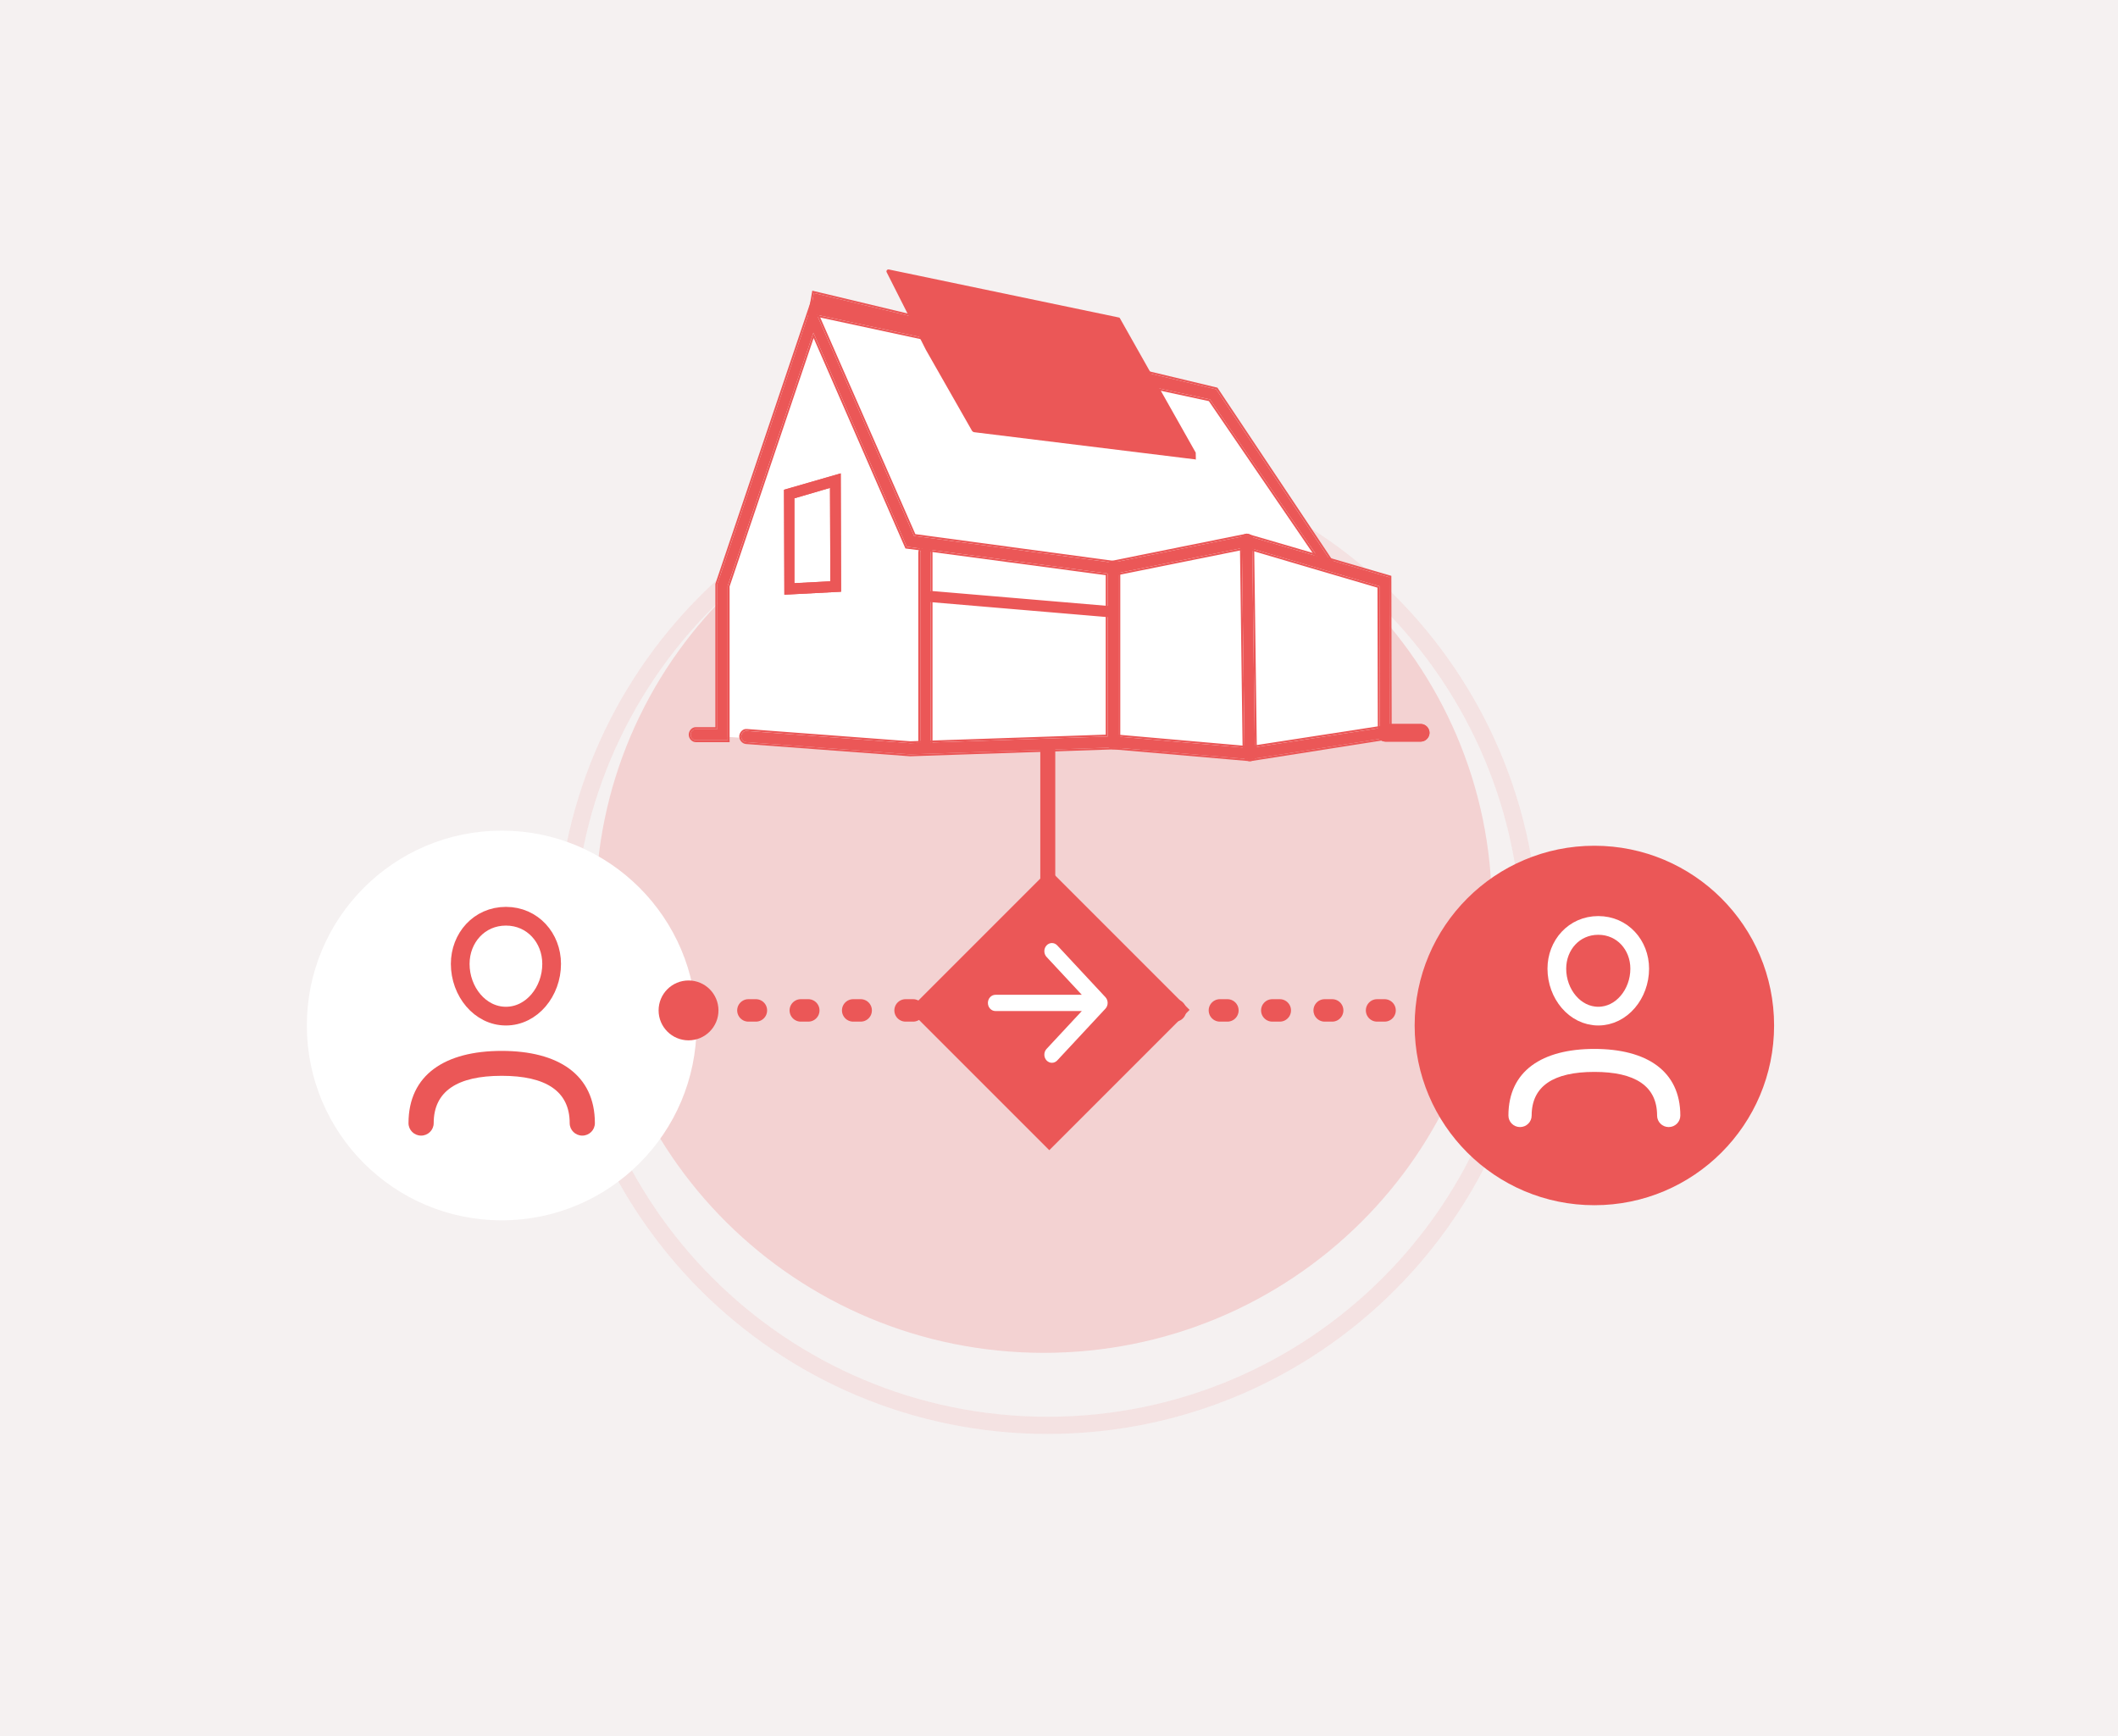
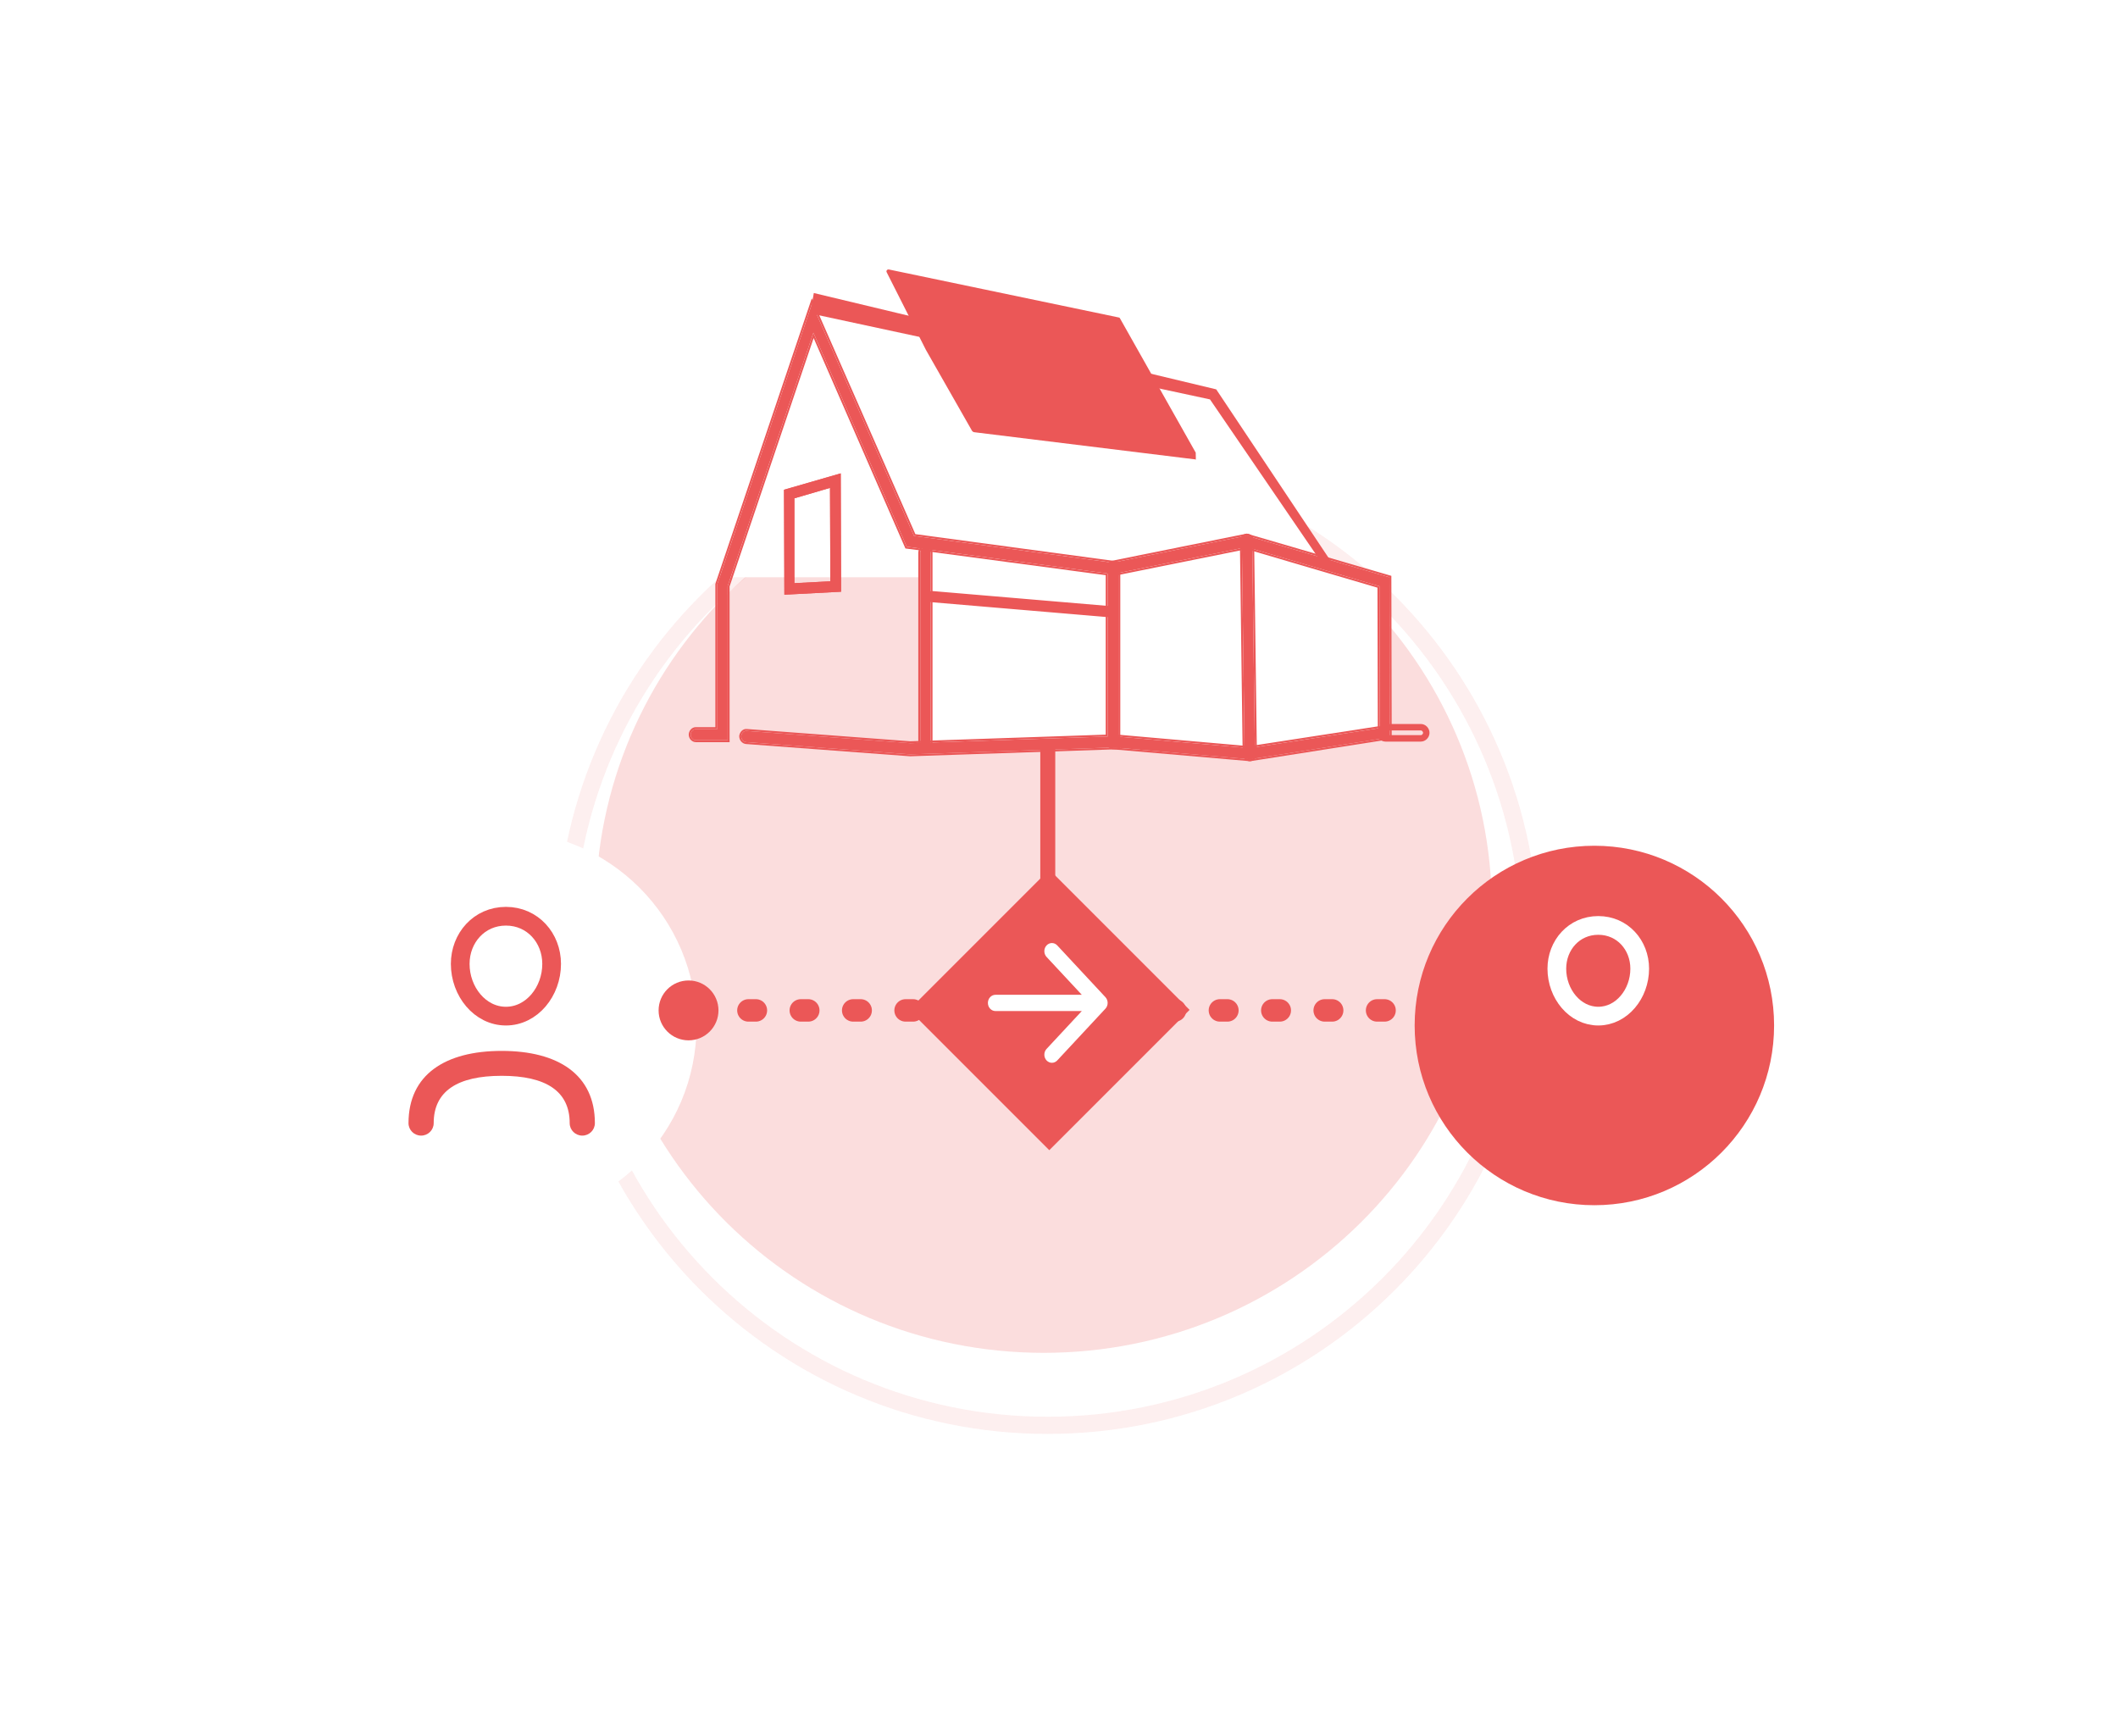
<svg xmlns="http://www.w3.org/2000/svg" width="283" height="232" viewBox="0 0 283 232" fill="none">
-   <path d="M0 0H283V232H0V0Z" fill="#F5F1F1" />
  <path opacity="0.2" d="M199.338 121.393C199.338 154.176 172.529 180.752 139.458 180.752C106.388 180.752 79.579 154.176 79.579 121.393C79.579 88.61 106.388 62.035 139.458 62.035C172.529 62.035 199.338 88.61 199.338 121.393Z" fill="#EB5757" />
  <g opacity="0.1" filter="url(#filter0_d_9596_48003)">
    <path d="M204.44 121.393C204.44 156.994 175.58 185.854 139.979 185.854C104.379 185.854 75.519 156.994 75.519 121.393C75.519 85.792 104.379 56.932 139.979 56.932C175.58 56.932 204.44 85.792 204.44 121.393Z" stroke="#EB5757" stroke-width="2.292" />
  </g>
-   <path d="M96.579 77.129L109.346 40.651L161.632 52.202L176.832 74.697L185.344 77.129V97.193L166.496 100.233L148.865 98.409L122.722 100.233L96.579 98.409V77.129Z" fill="white" />
+   <path d="M96.579 77.129L109.346 40.651L161.632 52.202L176.832 74.697L185.344 77.129V97.193L166.496 100.233L148.865 98.409L122.722 100.233V77.129Z" fill="white" />
  <path d="M121.62 100.791L99.676 99.15C99.306 99.101 99.029 98.752 99.029 98.355C99.075 97.957 99.399 97.609 99.768 97.659L121.62 99.299L148 98.404V76.624L121.158 73.044L108.685 44.451L97.227 78.315V98.902H92.977C92.608 98.902 92.284 98.554 92.284 98.156C92.284 97.758 92.608 97.41 92.977 97.41H95.841V78.066L95.888 77.917L108.5 40.572L122.128 71.602L149.432 75.282V99.847L121.62 100.791Z" fill="#EB5757" />
  <path fill-rule="evenodd" clip-rule="evenodd" d="M121.615 101.05L99.649 99.407L99.642 99.406C99.127 99.337 98.771 98.864 98.771 98.355V98.34L98.773 98.325C98.803 98.069 98.921 97.827 99.097 97.654C99.272 97.482 99.518 97.367 99.795 97.401L121.626 99.041L147.742 98.155V76.85L120.98 73.281L108.715 45.167L97.486 78.357V99.16H92.977C92.448 99.16 92.026 98.678 92.026 98.156C92.026 97.633 92.448 97.152 92.977 97.152H95.583V78.027L95.643 77.834L108.469 39.859L122.307 71.365L149.69 75.056V100.096L121.615 101.05ZM122.129 71.602L108.5 40.572L95.888 77.917L95.842 78.066V97.41H92.977C92.608 97.41 92.284 97.758 92.284 98.156C92.284 98.553 92.608 98.902 92.977 98.902H97.228V78.315L108.685 44.451L121.158 73.044L148 76.624V98.404L121.62 99.299L99.769 97.658C99.399 97.609 99.076 97.957 99.029 98.355C99.029 98.752 99.306 99.1 99.676 99.15L121.62 100.791L149.432 99.846V75.281L122.129 71.602Z" fill="#EB5757" />
  <path d="M123.651 100.299C123.281 100.299 122.958 99.951 122.958 99.554V73.845C122.958 73.447 123.281 73.099 123.651 73.099C124.02 73.099 124.344 73.447 124.344 73.845V99.554C124.344 100.001 124.02 100.299 123.651 100.299Z" fill="#EB5757" />
  <path fill-rule="evenodd" clip-rule="evenodd" d="M123.649 100.558C123.12 100.558 122.698 100.076 122.698 99.553V73.845C122.698 73.323 123.12 72.841 123.649 72.841C124.179 72.841 124.601 73.323 124.601 73.845V99.553C124.601 100.137 124.168 100.558 123.649 100.558ZM122.956 99.553C122.956 99.951 123.28 100.299 123.649 100.299C124.019 100.299 124.342 100.001 124.342 99.553V73.845C124.342 73.447 124.019 73.099 123.649 73.099C123.28 73.099 122.956 73.447 122.956 73.845V99.553Z" fill="#EB5757" />
  <path d="M147.989 82.449H147.943L124.474 80.46C124.105 80.41 123.827 80.062 123.827 79.665C123.874 79.267 124.197 78.968 124.567 78.968L148.035 80.957C148.405 81.007 148.682 81.355 148.682 81.753C148.636 82.151 148.359 82.449 147.989 82.449Z" fill="#EB5757" />
  <path d="M104.804 79.458L104.758 65.435L112.335 63.247L112.381 79.06L104.804 79.458ZM106.144 66.579V77.916L110.949 77.668L110.902 65.186L106.144 66.579Z" fill="#EB5757" />
  <path fill-rule="evenodd" clip-rule="evenodd" d="M104.758 65.435L112.335 63.247L112.381 79.06L104.804 79.458L104.758 65.435ZM106.144 77.916L110.949 77.668L110.902 65.186L106.144 66.579V77.916Z" fill="#EB5757" />
  <path d="M167.031 101.449L148.69 99.857C148.321 99.808 148.043 99.46 148.043 99.062C148.09 98.664 148.413 98.365 148.783 98.365L166.939 99.957L184.355 97.272L184.309 78.326L166.569 73.104L148.829 76.685C148.459 76.784 148.09 76.486 147.997 76.088C147.905 75.69 148.182 75.292 148.552 75.193L166.569 71.563L185.649 77.132L185.695 98.515L167.031 101.449Z" fill="#EB5757" />
  <path fill-rule="evenodd" clip-rule="evenodd" d="M167.041 101.708L148.662 100.114L148.656 100.113C148.141 100.044 147.786 99.57 147.786 99.062V99.047L147.788 99.032C147.848 98.515 148.271 98.107 148.783 98.107H148.795L166.931 99.697L184.097 97.05L184.052 78.519L166.558 73.37L148.888 76.936C148.335 77.079 147.859 76.633 147.746 76.146C147.619 75.599 147.996 75.075 148.485 74.944L148.493 74.941L166.581 71.297L185.908 76.939L185.955 98.735L167.041 101.708ZM148.829 76.685L166.57 73.104L184.31 78.326L184.356 97.272L166.939 99.957L148.783 98.365C148.414 98.365 148.09 98.664 148.044 99.062C148.044 99.46 148.321 99.808 148.691 99.857L167.032 101.449L185.696 98.515L185.65 77.132L166.57 71.563L148.552 75.193C148.183 75.292 147.906 75.69 147.998 76.088C148.09 76.486 148.46 76.784 148.829 76.685Z" fill="#EB5757" />
  <path d="M166.99 101.449C166.62 101.449 166.297 101.1 166.297 100.703L165.927 72.309C165.927 71.911 166.251 71.563 166.62 71.563C166.99 71.563 167.313 71.911 167.313 72.309L167.683 100.703C167.683 101.1 167.406 101.449 166.99 101.449Z" fill="#EB5757" />
  <path fill-rule="evenodd" clip-rule="evenodd" d="M167.684 100.703C167.684 101.1 167.406 101.449 166.991 101.449C166.621 101.449 166.298 101.1 166.298 100.703L165.928 72.309C165.928 71.911 166.252 71.563 166.621 71.563C166.991 71.563 167.314 71.911 167.314 72.309L167.684 100.703ZM167.572 72.307C167.571 71.785 167.15 71.305 166.621 71.305C166.091 71.305 165.67 71.787 165.67 72.309L166.04 100.703C166.04 100.703 166.04 100.704 166.04 100.704C166.04 101.226 166.462 101.707 166.991 101.707C167.577 101.707 167.942 101.213 167.942 100.703L167.572 72.309C167.572 72.308 167.572 72.308 167.572 72.307Z" fill="#EB5757" />
  <path d="M176.902 75.642L161.675 53.364L108.27 41.877L108.738 39.15L162.507 52.022L178.26 75.642H176.902Z" fill="#EB5757" />
-   <path fill-rule="evenodd" clip-rule="evenodd" d="M176.768 75.9L161.523 53.595L107.976 42.078L108.533 38.835L162.668 51.794L178.746 75.9H176.768ZM161.678 53.364L176.905 75.642H178.263L162.509 52.022L108.74 39.15L108.272 41.878L161.678 53.364Z" fill="#EB5757" />
  <path d="M118.76 36.004C118.546 35.967 118.368 36.189 118.475 36.375L123.717 46.748L129.822 57.461C129.894 57.646 130.072 57.757 130.25 57.757L159.733 61.383C159.769 61.383 159.806 61.794 159.769 60.477L149.641 42.525C149.605 42.45 149.534 42.413 149.463 42.413L118.76 36.004Z" fill="#EB5757" />
-   <path d="M189.858 99.084H185.106C184.492 99.084 183.956 98.535 183.956 97.908C183.956 97.281 184.492 96.733 185.106 96.733H189.858C190.471 96.733 191.007 97.281 191.007 97.908C191.007 98.535 190.471 99.084 189.858 99.084Z" fill="#EB5757" />
  <path fill-rule="evenodd" clip-rule="evenodd" d="M185.106 98.223H189.858C189.904 98.223 189.977 98.2 190.047 98.129C190.116 98.058 190.147 97.975 190.147 97.908C190.147 97.842 190.116 97.758 190.047 97.687C189.977 97.616 189.904 97.594 189.858 97.594H185.106C185.059 97.594 184.986 97.616 184.916 97.687C184.847 97.758 184.817 97.842 184.817 97.908C184.817 97.975 184.847 98.058 184.916 98.129C184.986 98.2 185.059 98.223 185.106 98.223ZM185.106 99.084H189.858C190.471 99.084 191.007 98.535 191.007 97.908C191.007 97.281 190.471 96.733 189.858 96.733H185.106C184.492 96.733 183.956 97.281 183.956 97.908C183.956 98.535 184.492 99.084 185.106 99.084Z" fill="#EB5757" />
  <rect x="121.457" y="134.931" width="26.509" height="26.509" transform="rotate(-45 121.457 134.931)" fill="#EB5757" />
  <path d="M93 135L187 135" stroke="#EB5757" stroke-width="3" stroke-linecap="round" stroke-dasharray="1 6" />
  <path fill-rule="evenodd" clip-rule="evenodd" d="M141.268 126.318L147.704 133.232C148.099 133.656 148.099 134.344 147.704 134.768L141.268 141.682C140.873 142.106 140.233 142.106 139.838 141.682C139.443 141.258 139.443 140.57 139.838 140.145L144.547 135.086H133.011C132.453 135.086 132 134.6 132 134C132 133.4 132.453 132.914 133.011 132.914H144.547L139.838 127.855C139.443 127.43 139.443 126.742 139.838 126.318C140.233 125.894 140.873 125.894 141.268 126.318Z" fill="white" />
  <path d="M237.048 137.014C237.048 150.276 226.297 161.028 213.035 161.028C199.772 161.028 189.021 150.276 189.021 137.014C189.021 123.751 199.772 113 213.035 113C226.297 113 237.048 123.751 237.048 137.014Z" fill="#EB5757" />
  <path d="M213.557 135.764C210.43 135.764 208.02 132.795 208.02 129.424C208.02 126.277 210.316 123.647 213.557 123.647C216.797 123.647 219.093 126.277 219.093 129.424C219.093 132.795 216.683 135.764 213.557 135.764Z" stroke="white" stroke-width="2.5" />
-   <path d="M224.519 149.051C224.519 149.899 223.824 150.587 222.967 150.587C222.11 150.587 221.415 149.899 221.415 149.051C221.415 145.111 218.49 143.217 213.034 143.217C207.579 143.217 204.654 145.111 204.654 149.051C204.654 149.899 203.959 150.587 203.102 150.587C202.244 150.587 201.55 149.899 201.55 149.051C201.55 143.075 206.072 140.146 213.034 140.146C219.997 140.146 224.519 143.075 224.519 149.051Z" fill="white" />
  <path d="M93.069 137.014C93.069 151.392 81.413 163.048 67.034 163.048C52.656 163.048 41 151.392 41 137.014C41 122.635 52.656 110.979 67.034 110.979C81.413 110.979 93.069 122.635 93.069 137.014Z" fill="white" />
  <path d="M67.6 135.764C64.137 135.764 61.493 132.481 61.493 128.786C61.493 125.323 64.022 122.417 67.6 122.417C71.179 122.417 73.708 125.323 73.708 128.786C73.708 132.481 71.064 135.764 67.6 135.764Z" stroke="#EB5757" stroke-width="2.5" />
  <path d="M79.486 150.064C79.486 150.984 78.732 151.729 77.803 151.729C76.874 151.729 76.12 150.984 76.12 150.064C76.12 145.793 72.949 143.739 67.034 143.739C61.119 143.739 57.948 145.793 57.948 150.064C57.948 150.984 57.195 151.729 56.266 151.729C55.336 151.729 54.583 150.984 54.583 150.064C54.583 143.585 59.486 140.41 67.034 140.41C74.583 140.41 79.486 143.585 79.486 150.064Z" fill="#EB5757" />
  <circle cx="92" cy="135" r="4" fill="#EB5757" />
  <line x1="140" y1="100" x2="140" y2="122" stroke="#EB5757" stroke-width="2" />
  <defs>
    <filter id="filter0_d_9596_48003" x="69.788" y="55.786" width="140.383" height="140.383" filterUnits="userSpaceOnUse" color-interpolation-filters="sRGB">
      <feFlood flood-opacity="0" result="BackgroundImageFix" />
      <feColorMatrix in="SourceAlpha" type="matrix" values="0 0 0 0 0 0 0 0 0 0 0 0 0 0 0 0 0 0 127 0" result="hardAlpha" />
      <feOffset dy="4.585" />
      <feGaussianBlur stdDeviation="2.292" />
      <feColorMatrix type="matrix" values="0 0 0 0 0.962 0 0 0 0 0.848 0 0 0 0 0.717 0 0 0 1 0" />
      <feBlend mode="normal" in2="BackgroundImageFix" result="effect1_dropShadow_9596_48003" />
      <feBlend mode="normal" in="SourceGraphic" in2="effect1_dropShadow_9596_48003" result="shape" />
    </filter>
  </defs>
</svg>